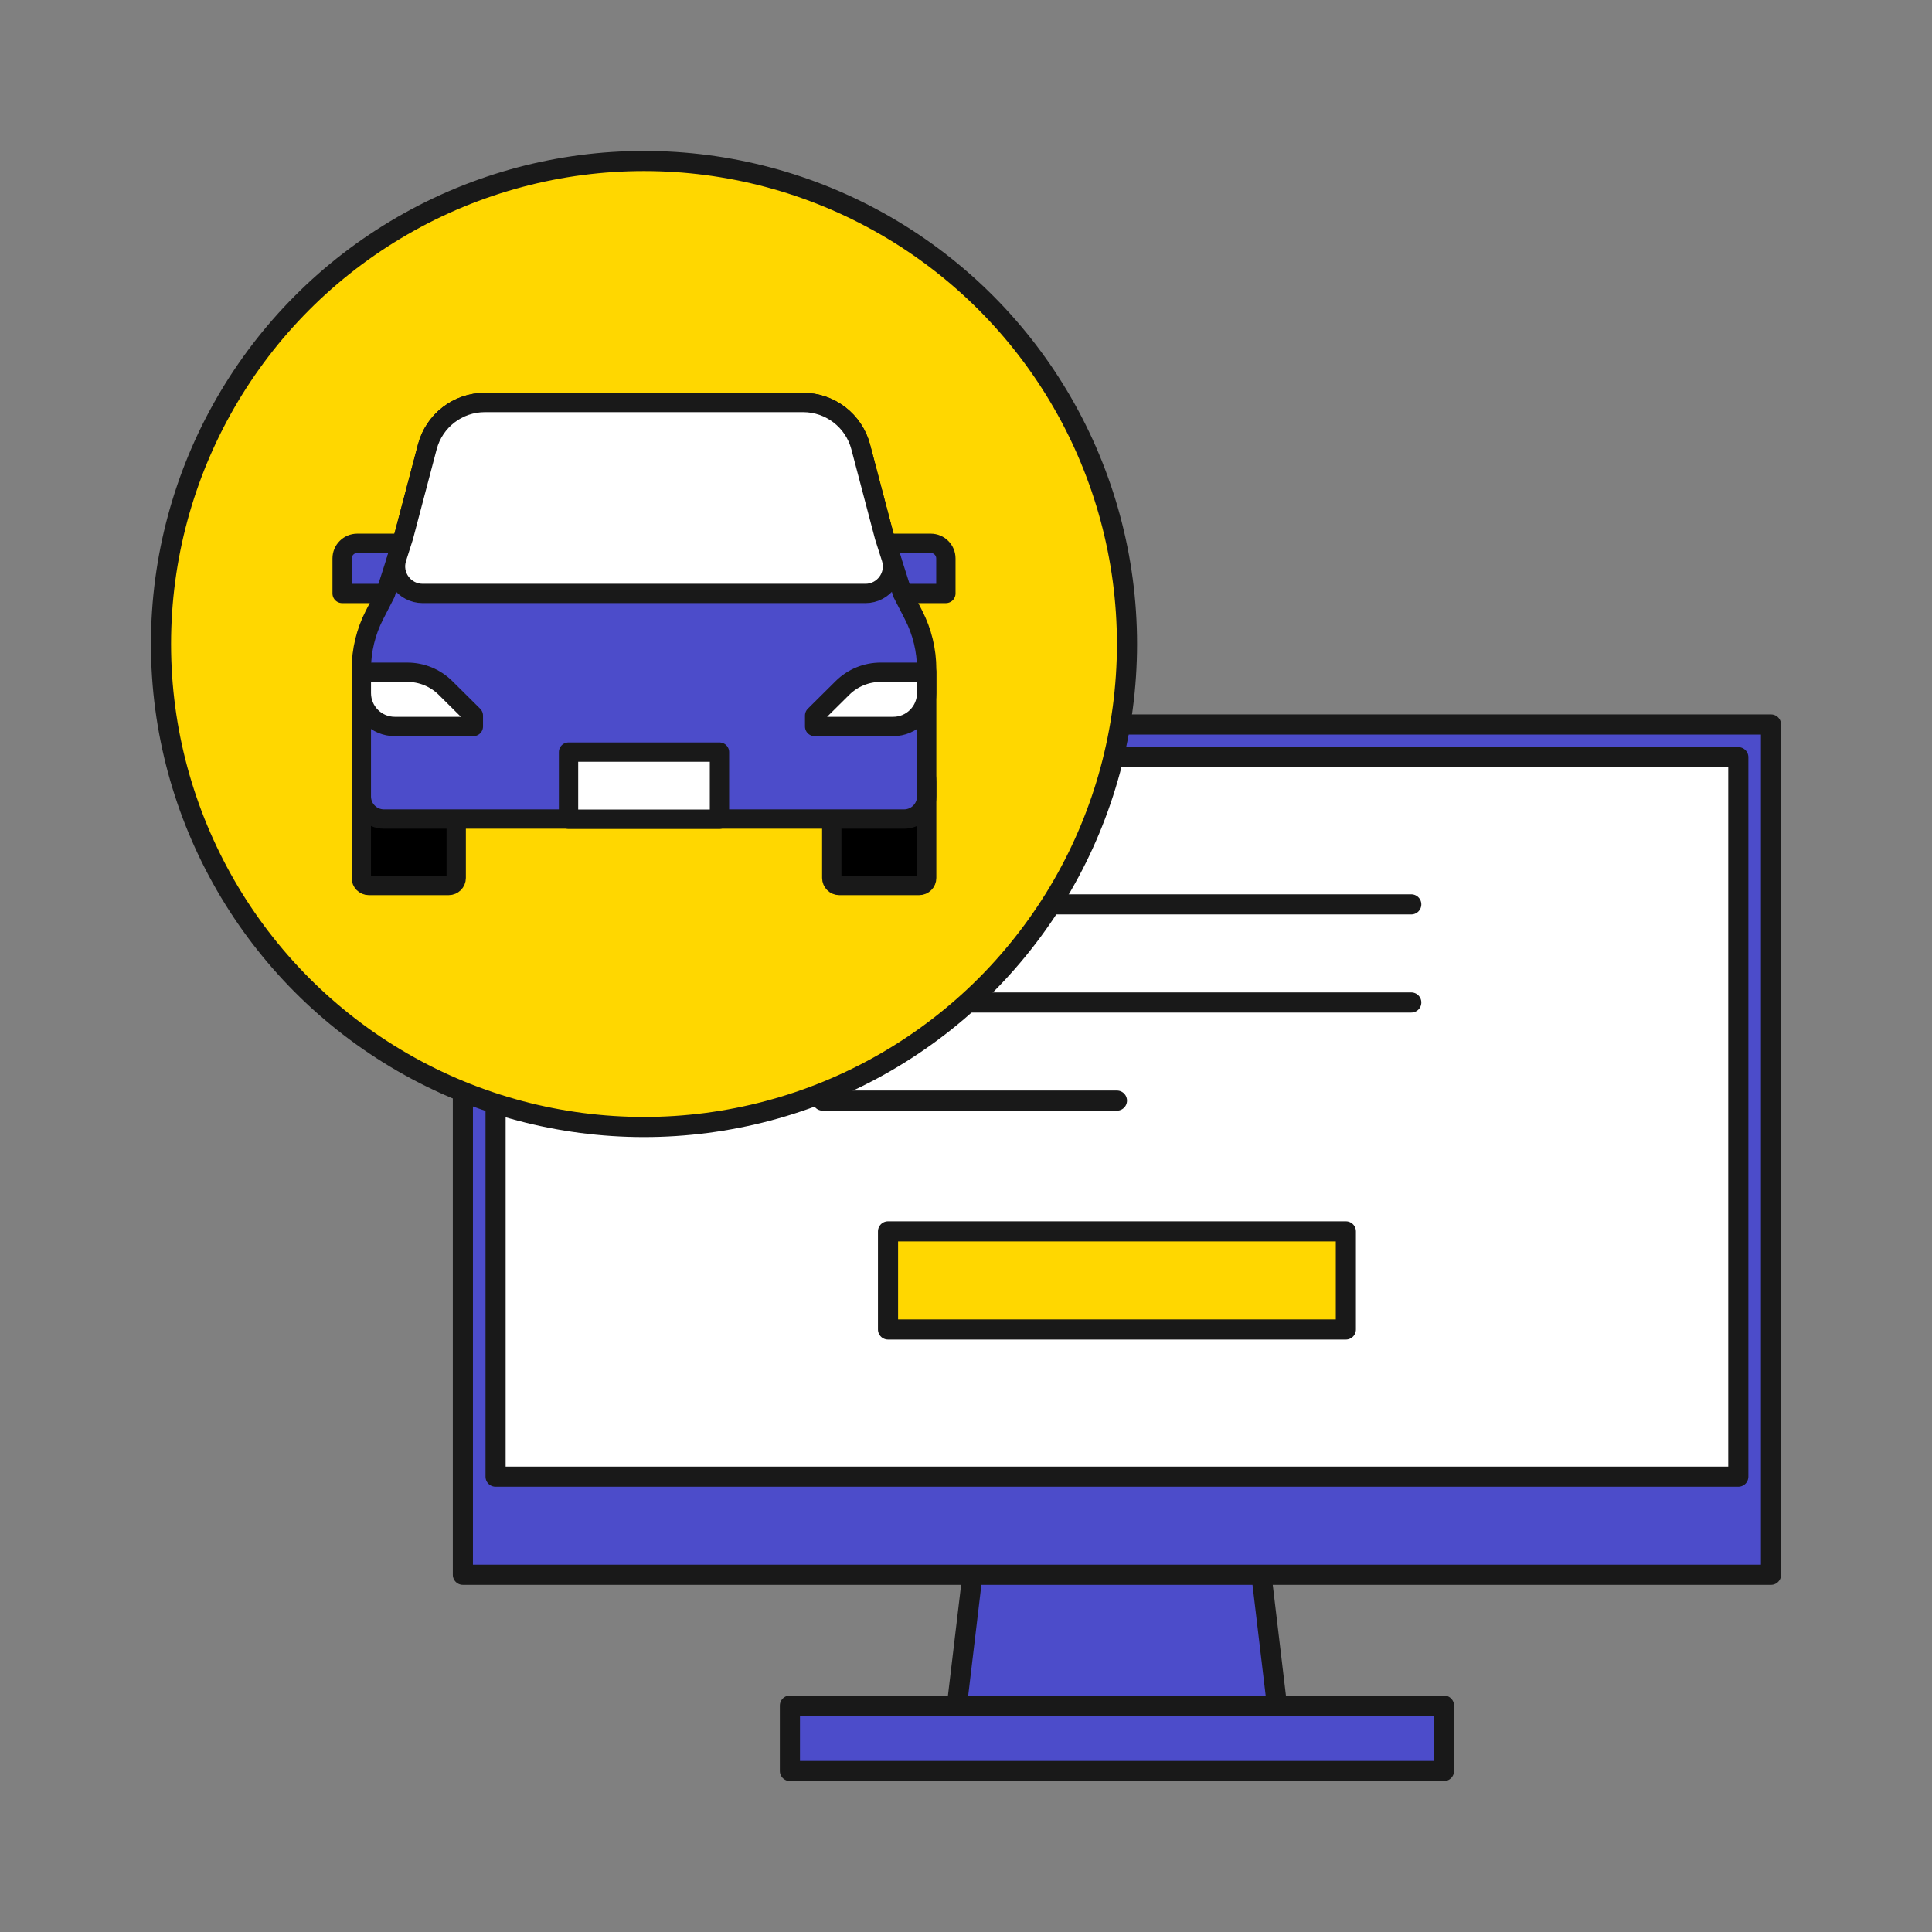
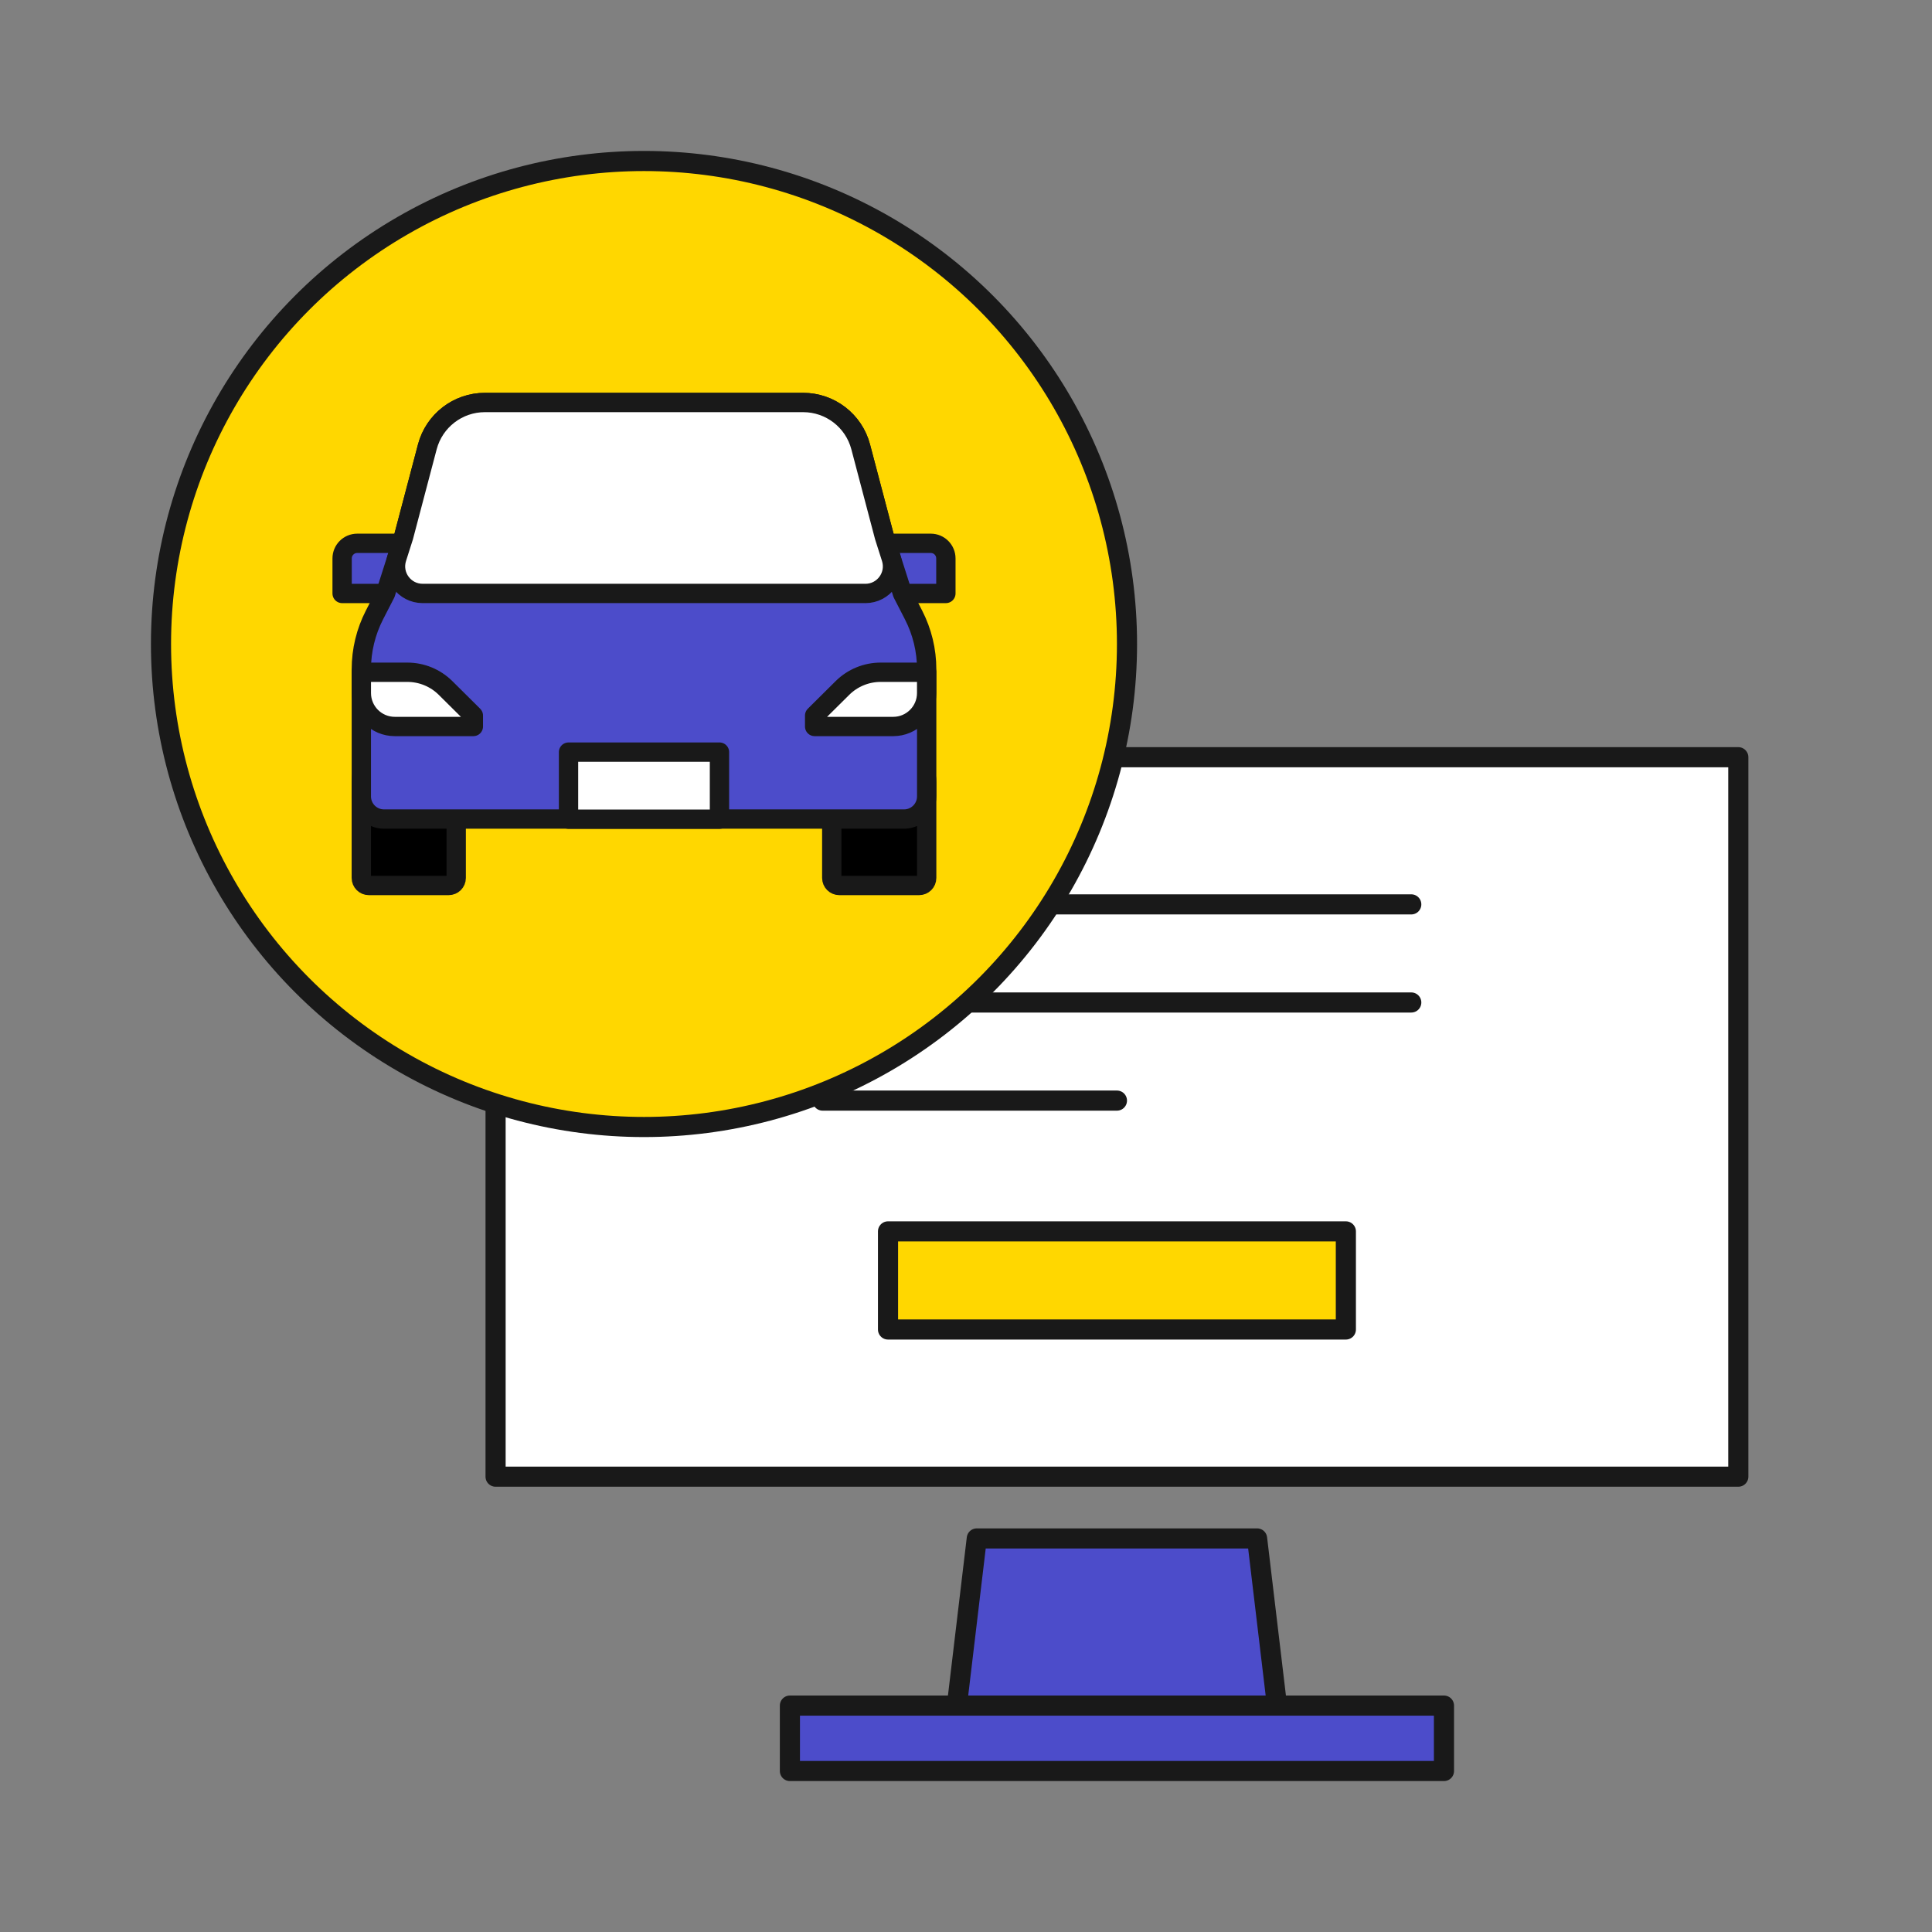
<svg xmlns="http://www.w3.org/2000/svg" id="_レイヤー_2" width="96" height="96" viewBox="0 0 96 96">
  <rect x="0" y="0" width="96" height="96" fill="#808080" stroke="none" />
  <defs>
    <style>.cls-1,.cls-2,.cls-3,.cls-4,.cls-5,.cls-6,.cls-7,.cls-8{stroke:#191919;stroke-linecap:round;stroke-linejoin:round;}.cls-1,.cls-6{fill:#fff;}.cls-2{stroke-width:1px;}.cls-2,.cls-7{fill:gold;}.cls-3,.cls-9{fill:none;}.cls-4,.cls-5{fill:#4c4cca;}.cls-5,.cls-6,.cls-8{stroke-width:.96px;}</style>
  </defs>
  <g id="_レイヤー_12">
    <g>
      <rect class="cls-9" width="96" height="96" />
-       <rect class="cls-9" x="8" y="8" width="80" height="80" />
      <g>
        <polygon class="cls-4" points="63.625 86.194 47.375 86.194 48.536 76.444 62.464 76.444 63.625 86.194" />
-         <rect class="cls-4" x="23" y="36" width="65" height="42.25" />
        <rect class="cls-1" x="24.625" y="37.625" width="61.75" height="35.75" />
        <rect class="cls-4" x="39.25" y="84.75" width="32.5" height="3.25" />
        <g>
          <rect class="cls-7" x="44.125" y="61.187" width="22.75" height="4.875" />
          <line class="cls-3" x1="40.875" y1="44.938" x2="70.125" y2="44.938" />
          <line class="cls-3" x1="40.875" y1="49.813" x2="70.125" y2="49.813" />
          <line class="cls-3" x1="40.875" y1="54.688" x2="55.5" y2="54.688" />
        </g>
      </g>
      <g>
        <circle class="cls-2" cx="32" cy="32" r="24" />
        <g>
          <g>
            <path class="cls-8" d="M45.671,44c.207,0,.375-.168,.375-.375v-4.779c0-.744-.55-1.347-1.228-1.347h-2.26c-.678,0-1.228,.603-1.228,1.347v4.779c0,.207,.168,.375,.375,.375h3.965Z" />
            <path class="cls-8" d="M22.294,44c.207,0,.375-.168,.375-.375v-4.779c0-.744-.55-1.347-1.228-1.347h-2.26c-.678,0-1.228,.603-1.228,1.347v4.779c0,.207,.168,.375,.375,.375h3.965Z" />
          </g>
          <g>
            <path class="cls-5" d="M17.75,26.997h3.996v2.492h-4.746v-1.742c0-.414,.336-.75,.75-.75Z" />
            <path class="cls-5" d="M42.254,26.997h4.746v2.492h-3.996c-.414,0-.75-.336-.75-.75v-1.742h0Z" transform="translate(89.254 56.486) rotate(-180)" />
            <path class="cls-5" d="M43.945,26.668l-1.178-4.466c-.342-1.298-1.516-2.203-2.859-2.203h-15.815c-1.342,0-2.516,.904-2.859,2.202l-1.178,4.466-.899,2.82-.549,1.068c-.429,.836-.654,1.762-.654,2.702v6.316c0,.621,.504,1.125,1.125,1.125h25.842c.621,0,1.125-.504,1.125-1.125v-6.316c0-.94-.224-1.866-.654-2.702l-.549-1.068-.899-2.82Z" />
            <path class="cls-6" d="M43,29.489c.912,0,1.561-.887,1.284-1.756l-.339-1.064-1.178-4.466c-.342-1.298-1.516-2.203-2.859-2.203h-15.815c-1.342,0-2.516,.904-2.859,2.202l-1.178,4.466-.339,1.064c-.277,.869,.371,1.756,1.284,1.756h22.001Z" />
            <path class="cls-6" d="M17.954,33.404h2.288c.711,0,1.393,.281,1.898,.782l1.381,1.37v.543s-3.905,0-3.905,0c-.917,0-1.661-.744-1.661-1.661v-1.033Z" />
            <path class="cls-6" d="M46.046,33.404h-2.288c-.711,0-1.393,.281-1.898,.782l-1.381,1.37v.543s3.905,0,3.905,0c.917,0,1.661-.744,1.661-1.661v-1.033Z" />
            <rect class="cls-6" x="28.25" y="37.372" width="7.5" height="3.333" />
          </g>
        </g>
      </g>
    </g>
  </g>
</svg>